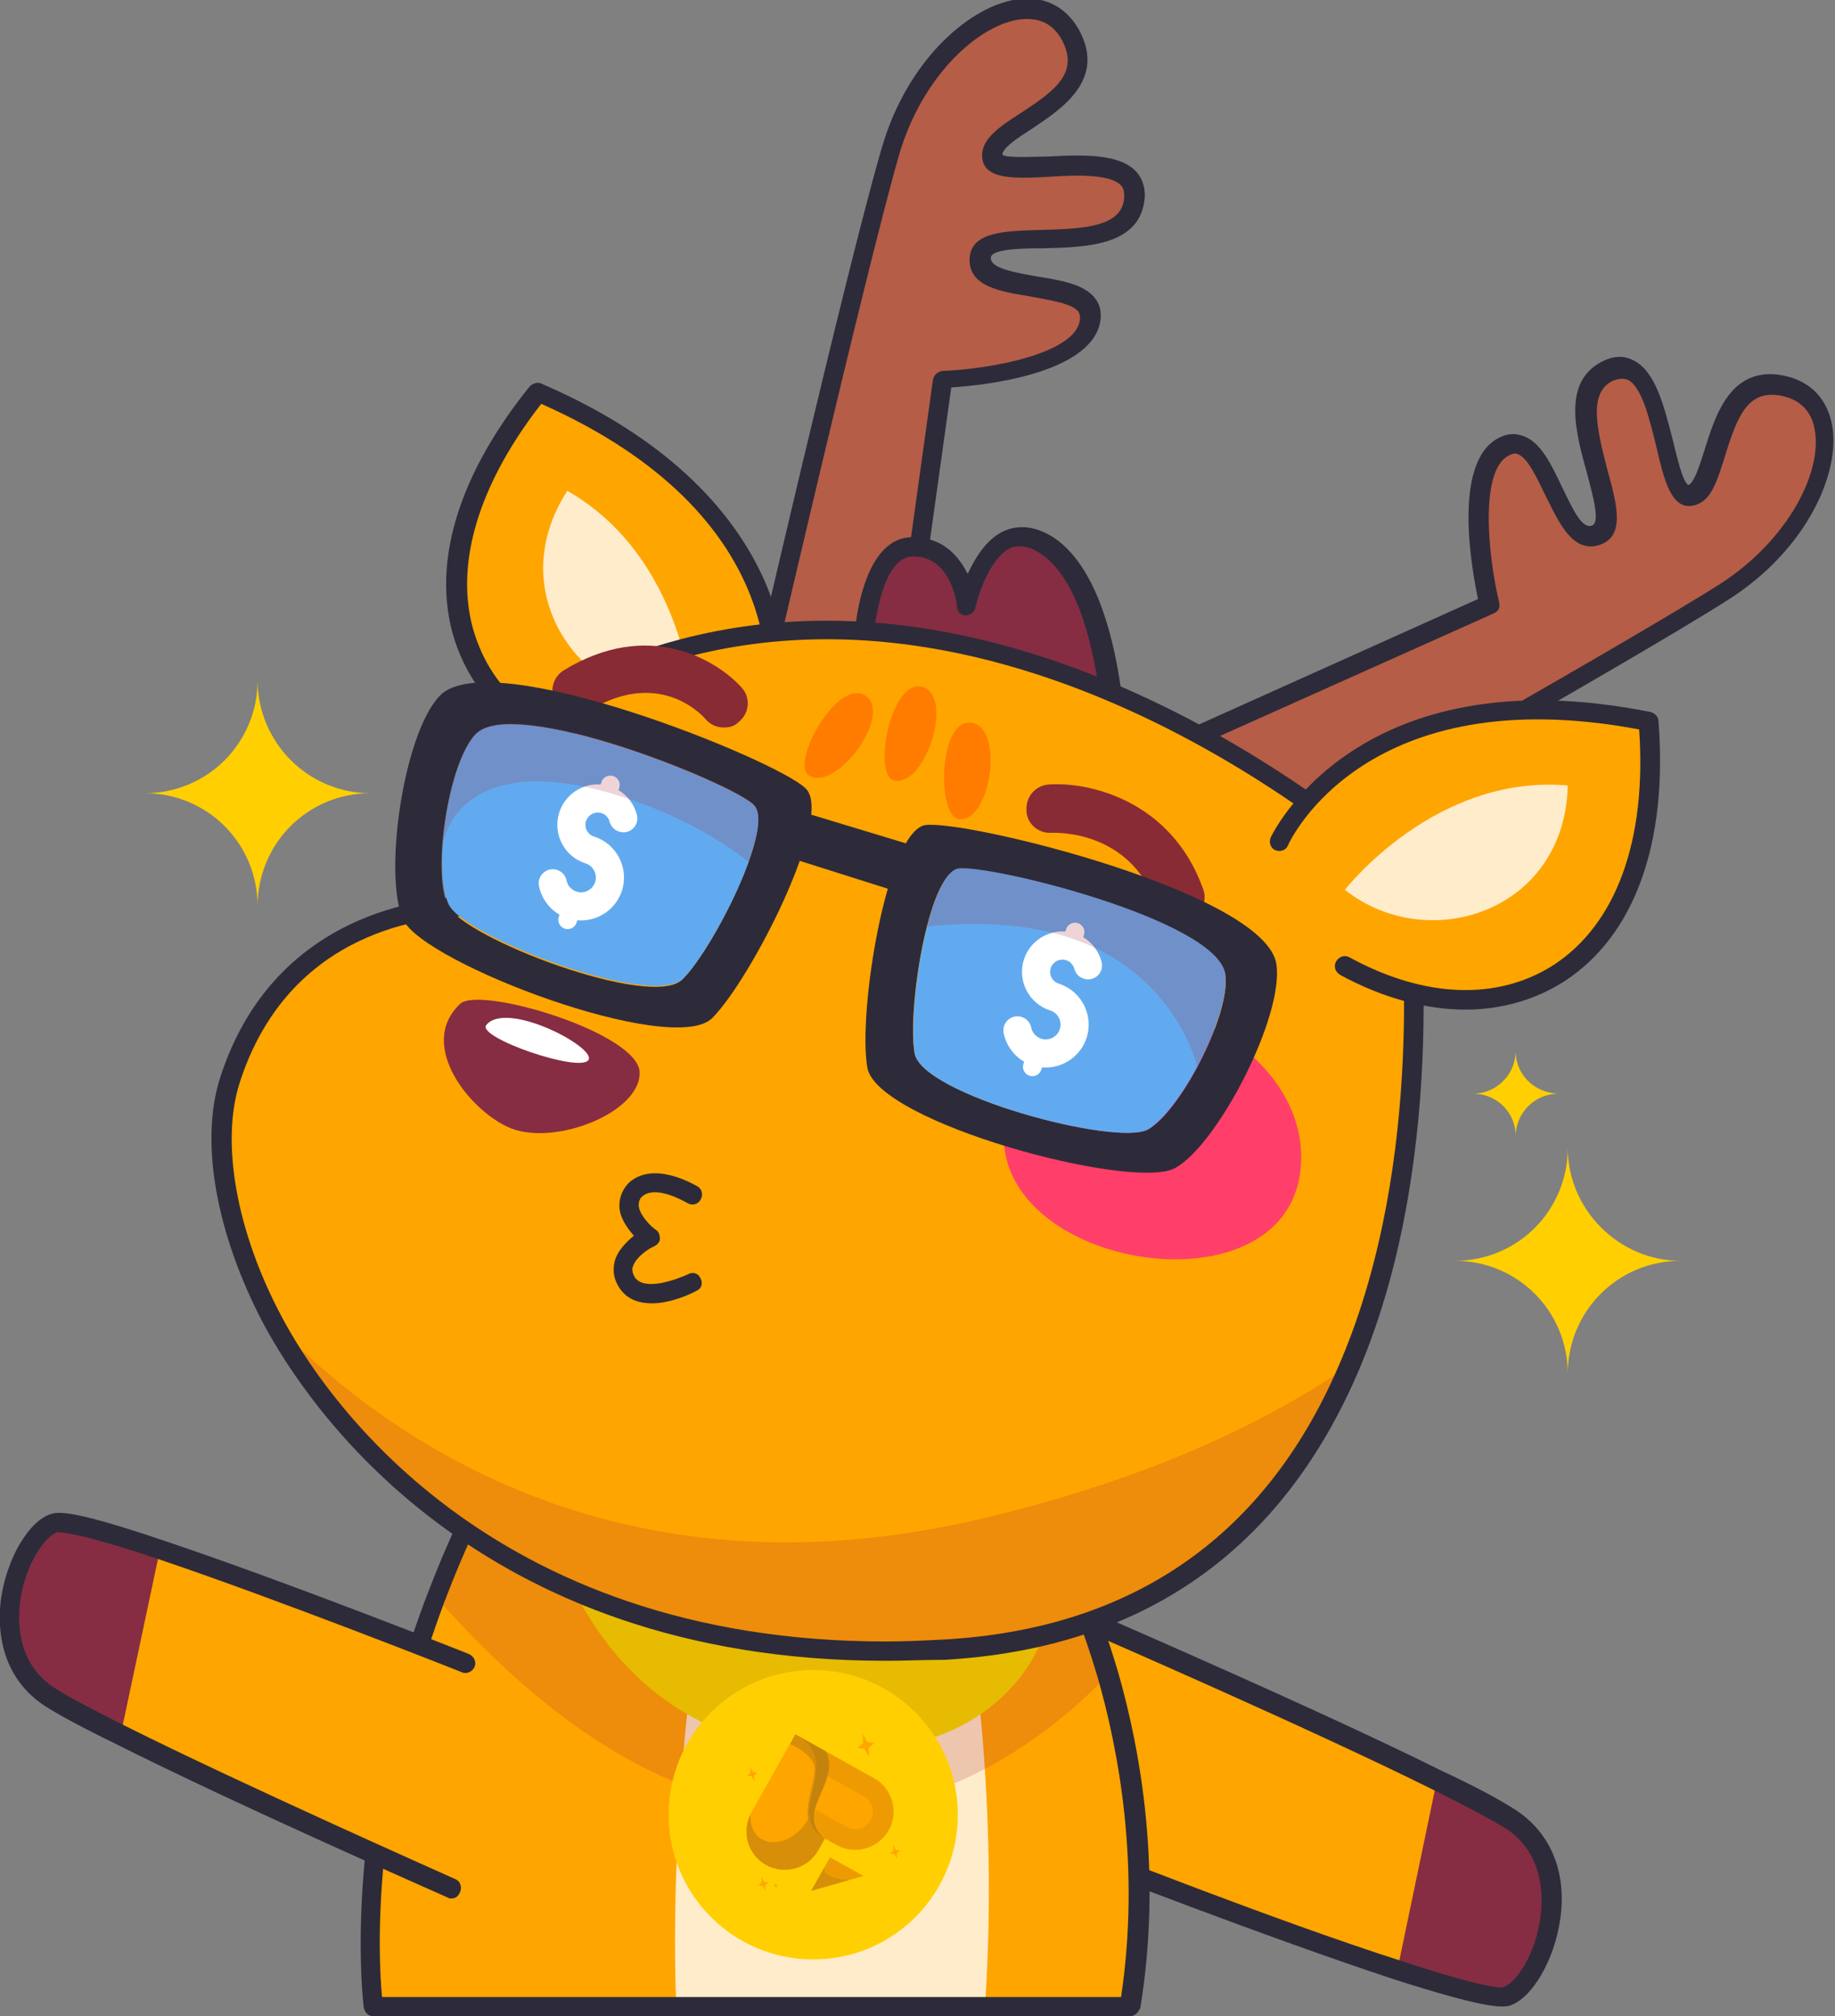
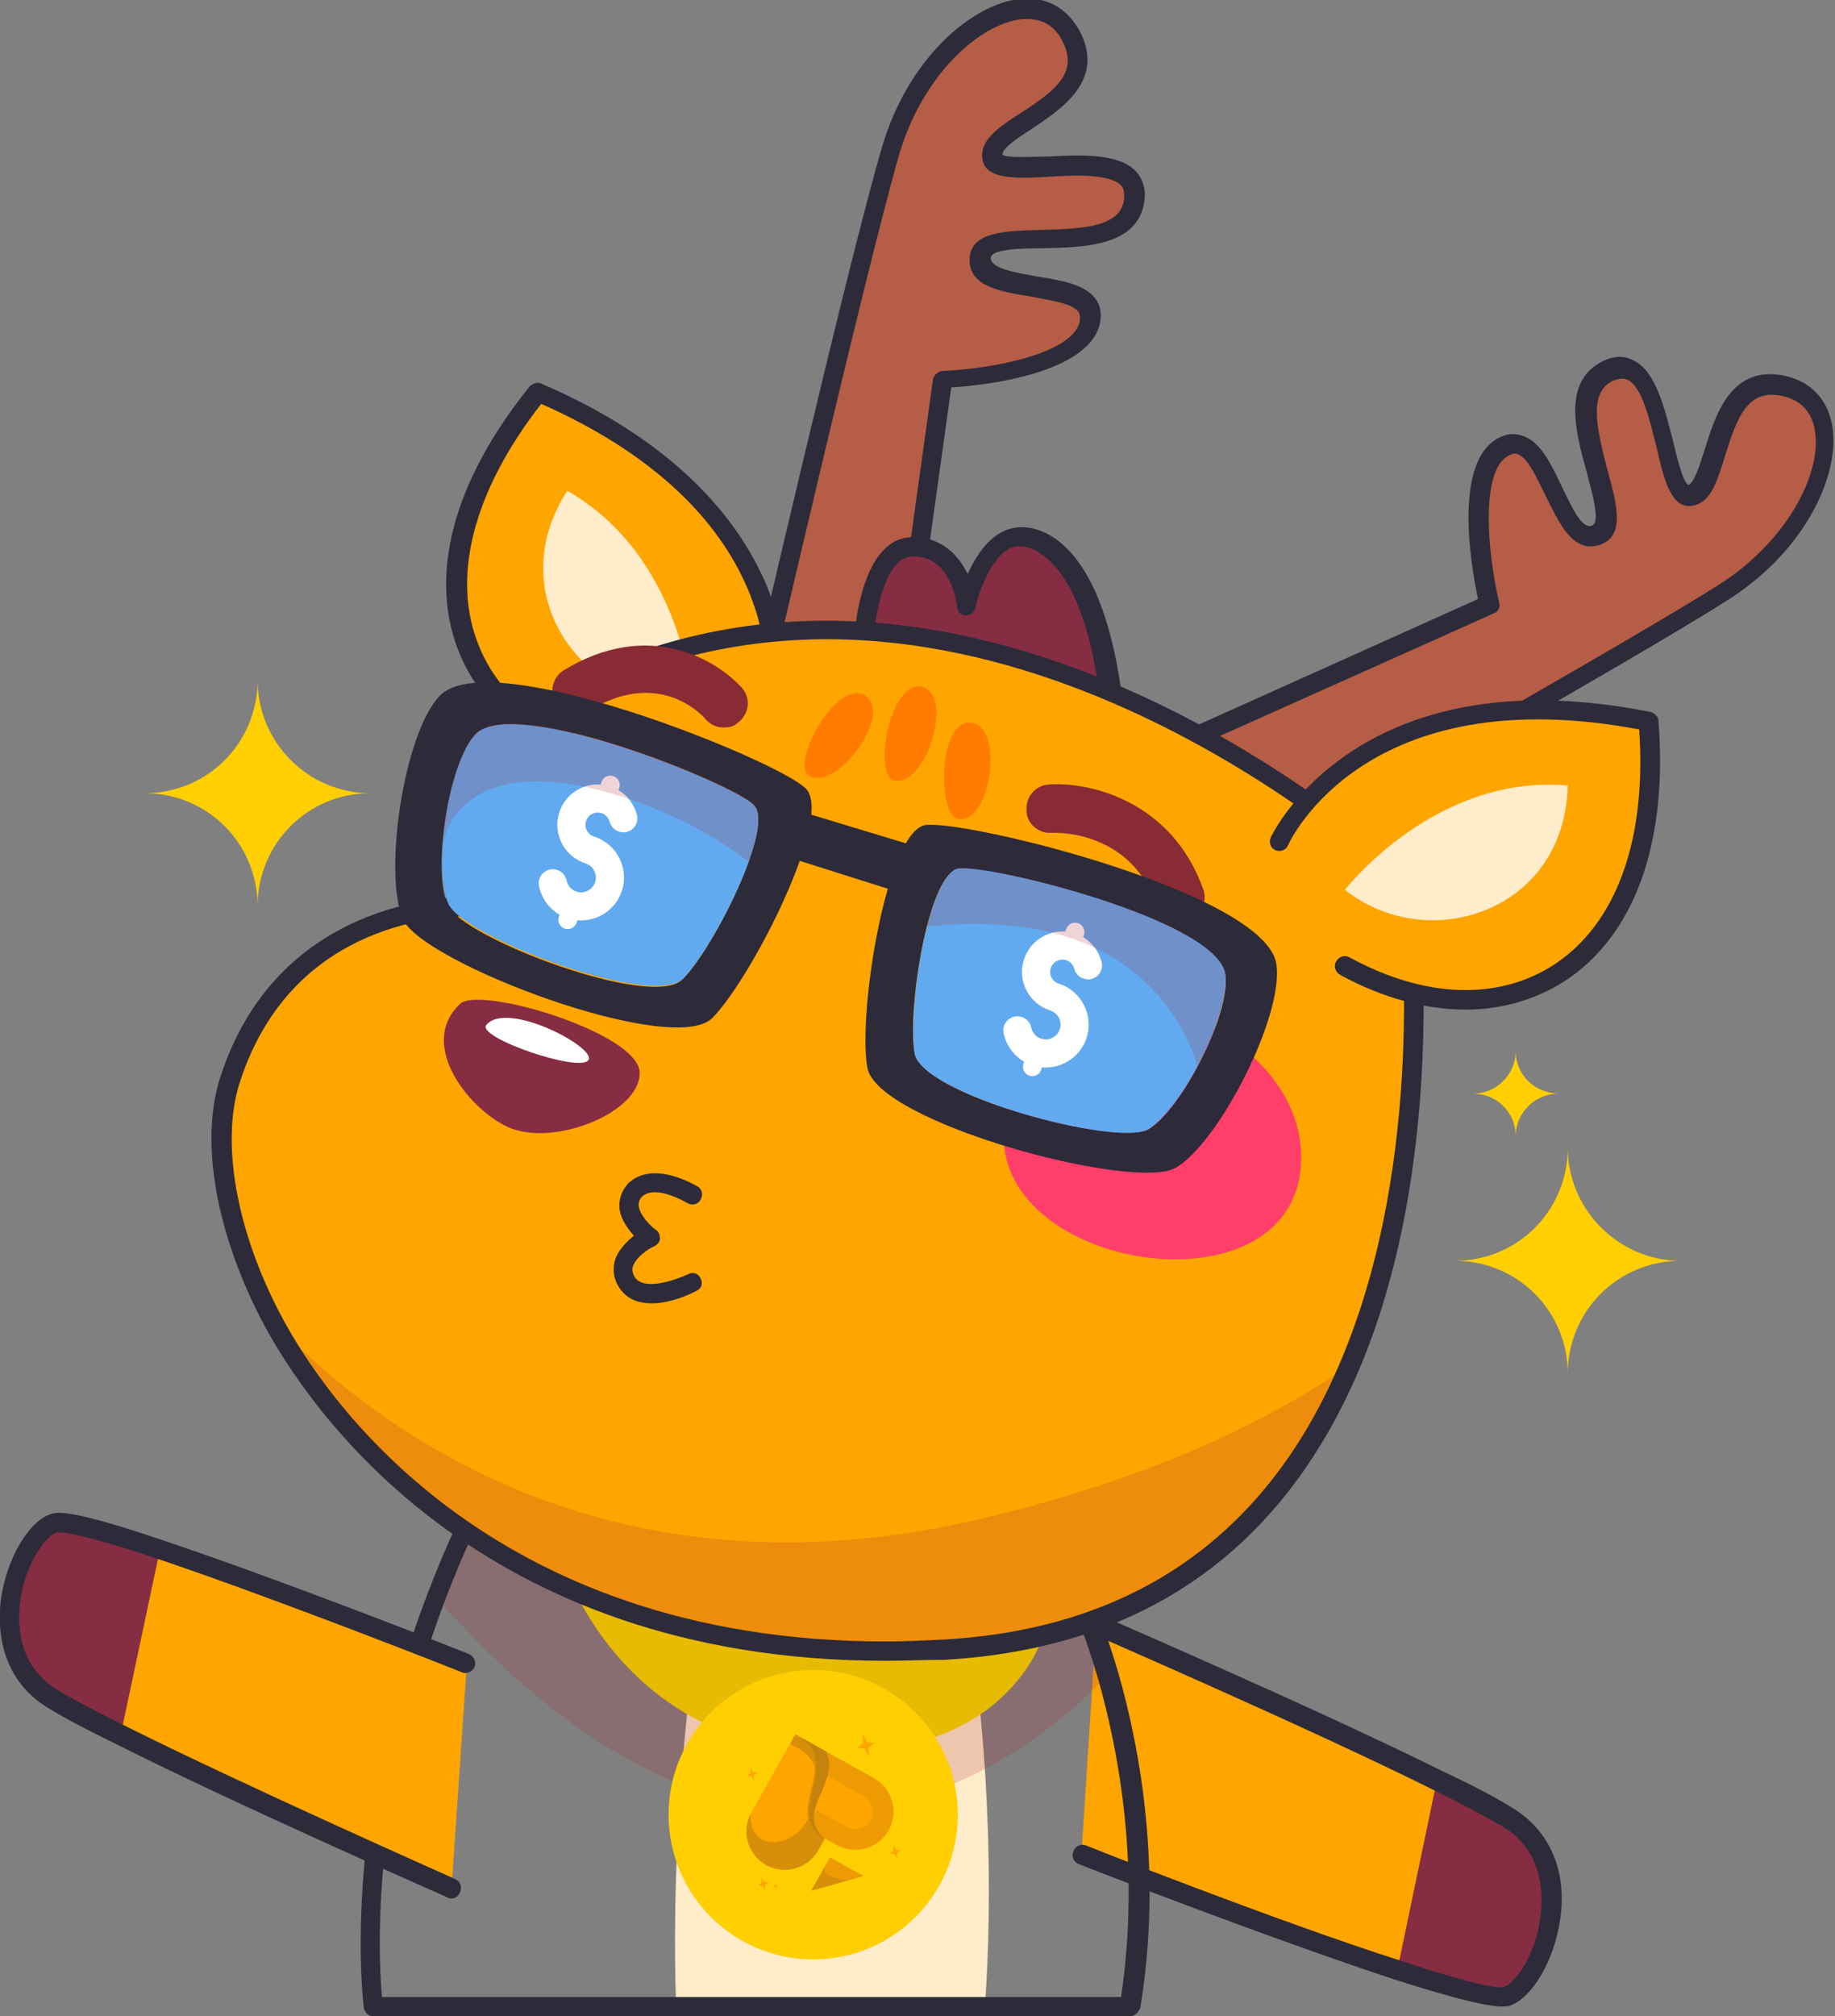
<svg xmlns="http://www.w3.org/2000/svg" width="387" height="425" viewBox="0 0 387 425" fill="none">
  <rect x="0" y="0" width="387" height="425" fill="#808080" stroke="none" />
  <g clip-path="url(#clip0_180_7241)">
    <path d="M228.048 391.285L231.184 342.503C231.184 342.503 276.628 362.316 303.022 375.333C309.516 378.64 314.963 381.326 318.107 383.397C334.455 393.539 324.948 418.798 317.432 421.122C315.136 421.757 306.137 419.295 294.624 415.593C268.04 406.953 228.048 391.285 228.048 391.285Z" fill="#FFA500" />
    <path d="M294.624 415.593L303.022 375.333C309.516 378.64 314.962 381.326 318.107 383.397C334.455 393.539 324.947 418.798 317.432 421.122C315.135 421.757 306.137 419.295 294.624 415.593Z" fill="#862D43" />
    <path d="M231.174 340.419C230.338 340.423 229.504 340.843 229.298 341.678C228.885 342.721 229.308 343.97 230.355 344.382C230.774 344.589 276.009 364.195 302.194 377.212C309.316 380.725 314.135 383.414 317.068 385.068C325.452 390.243 325.49 399.204 324.884 404.001C323.873 412.133 319.51 418.196 317.004 418.832C316.378 419.043 313.033 419.057 295.45 413.297C269.076 404.865 229.502 389.195 229.083 388.988C228.036 388.576 226.783 388.998 226.371 390.25C225.957 391.294 226.381 392.543 227.636 392.954C228.055 393.161 267.838 408.621 294.213 417.262C312.214 423.02 316.396 423.211 318.275 422.786C323.076 421.307 327.849 413.158 329.066 404.399C330.486 394.39 326.897 386.068 319.352 381.307C316.417 379.444 311.598 376.755 304.058 373.245C277.873 360.227 232.429 340.622 232.01 340.415C231.801 340.416 231.592 340.417 231.174 340.419Z" fill="#2D2B39" />
-     <path d="M78.743 422.964C78.743 422.964 175.392 422.964 238.264 422.964C242.74 394.861 238.467 370.017 233.788 353.115C229.718 339.267 225.445 330.918 225.445 330.918L105.805 306.888C100.108 317.07 95.632 327.048 91.969 336.62C73.453 385.086 78.743 422.964 78.743 422.964Z" fill="#FFA500" />
    <path d="M202.453 330.714C202.453 330.714 211.202 371.646 207.743 422.76C182.106 422.76 142.633 422.76 142.633 422.76C142.633 422.76 139.581 368.591 153.824 306.888" fill="#FFECCA" />
    <path opacity="0.2" d="M91.97 336.62C160.743 414.818 215.476 372.053 233.585 353.115C229.515 339.267 225.243 330.918 225.243 330.918L105.806 306.888C100.109 317.07 95.632 327.048 91.97 336.62Z" fill="#AE2B39" />
    <path d="M220.155 344.358C220.155 344.358 212.627 372.257 170.508 368.998C128.39 365.74 117.81 327.048 117.81 327.048" fill="#E6BB01" />
    <path d="M171.5 413C188.345 413 202 399.344 202 382.5C202 365.655 188.345 352 171.5 352C154.655 352 141 365.655 141 382.5C141 399.344 154.655 413 171.5 413Z" fill="#FFCF01" />
    <path d="M161.558 393.077C165.437 395.241 170.397 393.842 172.574 389.971L173.955 387.514L176.416 388.888C180.295 391.051 185.255 389.653 187.432 385.782C189.609 381.911 188.215 376.967 184.336 374.803C178.817 371.724 173.298 368.645 167.764 365.557L158.466 382.11C156.289 385.981 157.68 390.913 161.558 393.077Z" fill="#EE9B03" />
    <path d="M169.435 371.526L162.285 384.241C161.297 385.998 161.938 388.272 163.699 389.254C165.459 390.236 167.741 389.593 168.741 387.833L172.265 381.564L178.56 385.076C180.32 386.058 182.602 385.415 183.602 383.655C184.59 381.898 183.948 379.623 182.188 378.641C177.934 376.258 173.686 373.898 169.435 371.526Z" fill="#FFA500" />
    <path d="M175.059 391.475L182.115 395.412L171.1 398.518L175.059 391.475Z" fill="#EE9B03" />
    <path d="M179.006 396.289L171.099 398.518L174.08 393.218C172.551 395.954 179.006 396.289 179.006 396.289Z" fill="#D78E08" />
    <path d="M173.944 387.518C164.741 382.383 178.511 371.572 167.756 365.572L158.467 382.11C156.29 385.981 157.684 390.925 161.562 393.088C165.44 395.252 170.401 393.854 172.578 389.983L173.944 387.518Z" fill="#FFA500" />
    <path d="M171.99 373.987C172.392 370.867 171.873 367.869 167.756 365.572L166.609 367.612C168.815 368.568 172.244 370.608 171.99 373.987Z" fill="#D78E08" />
    <path d="M173.944 387.518C171.751 386.294 170.864 384.753 170.641 383.025C167.286 389.896 158.008 390.382 158.269 382.479C156.378 386.294 157.8 390.98 161.559 393.077C165.437 395.241 170.398 393.842 172.574 389.971L173.944 387.518Z" fill="#D78E08" />
    <path d="M173.944 387.518C167.324 382.093 177.523 375.559 174.185 369.159C172.049 367.957 169.904 366.771 167.756 365.572C178.511 371.572 164.755 382.391 173.944 387.518Z" fill="#C4830D" />
    <path d="M173.945 387.517C164.741 382.383 178.512 371.572 167.757 365.572C169.547 366.571 171.324 368.638 171.717 370.97C172.028 372.786 171.636 374.738 171.241 376.503C170.726 378.778 169.912 381.551 170.528 383.87C170.982 385.571 172.33 386.695 173.945 387.517Z" fill="#D78E08" />
    <path d="M163.408 396.828L163.662 397.282L164.066 397.331L163.747 397.584L163.771 398.116L163.526 397.646L163.122 397.597L163.441 397.345L163.408 396.828Z" fill="#FFA500" />
    <path d="M160.57 395.636L161.141 396.678L162.051 396.784L161.334 397.362L161.392 398.549L160.833 397.503L159.908 397.388L160.64 396.819L160.57 395.636Z" fill="#FFA500" />
    <path d="M158.245 372.501L158.815 373.543L159.725 373.649L159.005 374.216L159.063 375.402L158.493 374.36L157.583 374.253L158.303 373.687L158.245 372.501Z" fill="#FFA500" />
    <path d="M188.378 388.91L188.937 389.956L189.858 390.059L189.13 390.64L189.199 391.823L188.629 390.782L187.704 390.666L188.436 390.097L188.378 388.91Z" fill="#FFA500" />
    <path d="M181.906 365.428L182.871 367.199L184.431 367.385L183.198 368.359L183.3 370.372L182.348 368.599L180.787 368.413L182.021 367.438L181.906 365.428Z" fill="#FFA500" />
    <path d="M238.264 425H78.744C77.726 425 76.912 424.185 76.709 423.167C76.709 422.76 71.622 384.272 90.138 336.009C94.004 325.827 98.684 315.644 104.177 306.073C104.584 305.259 105.398 304.851 106.416 305.055L225.853 328.881C226.463 329.085 227.073 329.492 227.277 329.899C227.48 330.307 231.753 338.656 235.823 352.504C240.502 368.795 245.182 394.454 240.502 423.167C240.095 424.185 239.282 425 238.264 425ZM80.575 420.927H236.433C240.502 393.639 236.026 369.406 231.55 353.725C228.294 342.729 225.039 335.194 223.818 332.75L106.823 309.332C101.736 318.292 97.463 327.863 93.8 337.434C78.133 378.977 79.761 412.781 80.575 420.927Z" fill="#2D2B39" />
    <path d="M247.014 157.822L314.362 127.683C314.362 127.683 307.648 99.784 317.211 94.49C326.774 89.195 328.402 115.668 336.744 113.021C345.086 110.374 326.57 84.511 339.389 78.402C352.208 72.293 350.376 106.097 357.091 104.468C363.805 102.839 361.16 78.198 376.624 81.457C392.088 84.715 385.984 110.781 364.009 124.832C342.034 138.884 259.425 185.11 259.425 185.11" fill="#B55D47" />
    <path d="M188.617 153.342L198.791 80.235C198.791 80.235 227.48 78.809 229.922 68.22C232.363 57.63 206.523 63.333 206.726 54.779C206.93 46.023 237.043 56.612 239.281 42.561C241.52 28.713 209.575 39.71 209.371 32.99C209.168 26.27 233.381 21.79 225.852 7.738C218.324 -6.313 195.128 6.924 187.804 32.175C180.479 57.223 159.114 149.473 159.114 149.473" fill="#B55D47" />
    <path d="M259.221 187.147C258.407 187.147 257.797 186.739 257.39 186.128C256.779 185.11 257.186 183.888 258.204 183.277C259.018 182.87 341.016 136.847 362.584 123.203C377.234 113.836 384.355 99.377 382.727 90.62C382.117 86.751 379.675 84.308 376.013 83.493C368.688 81.864 366.45 87.566 363.805 96.119C362.177 101.21 360.956 105.69 357.294 106.504C352.614 107.726 350.986 101.413 349.358 94.286C347.934 88.584 346.306 81.457 343.254 80.031C342.644 79.827 341.83 79.624 340.202 80.235C335.115 82.678 336.54 89.602 338.981 98.97C341.016 106.301 342.847 113.021 337.354 114.854C331.656 116.687 328.808 110.17 325.959 104.468C324.128 100.802 322.297 96.526 320.059 95.711C319.652 95.508 319.041 95.508 318.024 96.119C312.123 99.377 313.751 116.89 316.193 127.072C316.396 128.09 315.989 128.905 314.972 129.312L247.623 159.451C246.606 159.859 245.385 159.451 244.978 158.433C244.571 157.415 244.978 156.193 245.996 155.786L311.716 126.258C310.292 119.537 306.426 97.748 315.786 92.453C317.617 91.435 319.245 91.231 321.076 91.842C324.942 93.064 327.18 97.951 329.418 102.635C331.453 106.708 333.488 111.595 335.726 110.781C337.557 110.17 335.929 104.468 334.708 99.784C332.267 91.028 329.418 80.438 337.964 76.162C340.406 74.94 342.644 74.94 344.475 75.958C349.155 78.198 350.986 85.733 352.817 92.86C353.631 96.119 354.852 101.617 356.073 102.228C357.294 101.821 358.514 97.951 359.532 94.693C361.77 87.566 365.026 76.773 376.42 79.216C381.914 80.438 385.373 84.104 386.39 89.602C388.221 99.581 381.1 115.872 364.415 126.461C342.644 140.309 260.645 186.332 259.832 186.739C259.832 187.146 259.425 187.147 259.221 187.147Z" fill="#2D2B39" />
    <path d="M188.617 155.379H188.414C187.396 155.175 186.582 154.157 186.582 153.138L196.756 80.031C196.959 79.013 197.773 78.402 198.587 78.198C209.168 77.791 226.259 74.533 227.683 67.813C227.887 66.591 227.683 66.183 227.48 65.776C226.259 63.944 221.579 63.333 217.51 62.518C211.202 61.5 204.284 60.482 204.488 54.576C204.691 48.874 211.813 48.67 219.341 48.467C229.108 48.263 236.229 47.652 237.043 42.154C237.247 40.321 236.84 39.507 236.433 39.099C234.194 36.656 226.87 36.859 221.172 37.266C213.847 37.674 207.336 37.877 207.133 32.99C206.929 29.324 210.795 26.677 215.272 23.826C222.8 18.939 227.48 15.273 224.021 8.553C222.19 5.091 219.341 3.666 215.272 4.073C206.523 5.091 194.518 15.884 189.635 32.583C182.513 57.223 161.352 148.862 161.149 149.677C160.945 150.695 159.724 151.509 158.707 151.102C157.69 150.898 156.876 149.677 157.283 148.658C157.486 147.64 178.647 56.001 185.972 31.157C191.466 12.219 205.098 0.815 215.068 -0.204C220.562 -0.815 225.038 1.629 227.683 6.517C233.177 16.902 223.817 23.012 217.713 27.084C214.865 28.917 211.406 31.157 211.406 32.583C212.22 33.397 217.917 32.99 221.172 32.99C228.497 32.583 236.229 32.379 239.688 36.248C241.112 37.877 241.723 40.117 241.316 42.561C239.892 51.929 228.701 52.132 219.748 52.336C214.865 52.336 208.964 52.539 208.964 54.372C208.964 56.612 214.051 57.427 218.527 58.242C223.614 59.056 228.904 59.871 231.142 63.129C232.16 64.554 232.363 66.387 231.956 68.22C229.515 78.809 207.54 81.253 200.622 81.66L190.652 153.138C190.448 154.564 189.635 155.379 188.617 155.379Z" fill="#2D2B39" />
    <path d="M235.212 169.226C235.212 169.226 236.636 125.036 220.155 114.65C207.947 107.115 203.471 127.683 203.471 127.683C203.471 127.683 202.25 115.057 192.077 115.261C181.903 115.261 181.496 138.883 181.496 138.883" fill="#862D43" />
    <path d="M235.211 171.263C233.99 171.263 233.176 170.244 233.176 169.226C233.176 168.819 234.397 126.054 219.137 116.483C216.899 115.058 214.864 114.854 213.236 115.465C208.963 117.298 206.318 125.24 205.708 128.091C205.504 129.109 204.487 129.72 203.673 129.72C202.656 129.72 201.842 128.905 201.842 127.887C201.842 127.48 200.621 117.094 192.482 117.298C185.768 117.298 183.937 133.385 183.937 138.884C183.937 139.902 182.919 140.92 181.902 140.92C180.681 140.92 179.867 139.902 179.867 138.884C179.867 136.236 180.681 113.225 192.482 113.225C198.586 113.225 202.045 116.89 204.08 120.963C205.708 117.501 208.15 113.428 212.015 111.799C215.067 110.578 218.323 110.985 221.782 113.021C239.077 123.814 237.856 167.393 237.856 169.226C237.246 170.448 236.432 171.263 235.211 171.263Z" fill="#2D2B39" />
    <path d="M163.183 147.64C163.183 147.64 170.508 107.319 113.333 82.679C80.574 123.611 98.683 157.619 136.935 161.488" fill="#FFA500" />
    <path d="M136.936 163.524C117.606 161.692 103.16 152.324 97.055 138.069C90.137 121.778 95.428 101.617 111.705 81.457C112.316 80.846 113.333 80.439 114.147 80.846C144.464 93.879 156.672 111.392 161.759 123.611C167.253 137.255 165.421 147.64 165.421 148.048C165.218 149.066 164.201 149.88 162.98 149.677C161.962 149.473 161.148 148.455 161.352 147.233C161.555 145.604 167.456 108.745 114.147 85.122C99.701 103.654 95.021 121.981 101.125 136.44C106.415 149.269 119.641 157.619 137.342 159.248C138.36 159.451 139.377 160.266 139.174 161.488C138.767 162.71 137.953 163.524 136.936 163.524Z" fill="#2D2B39" />
    <path d="M146.091 148.251C146.091 148.251 144.26 117.501 119.64 103.45C105.194 125.851 123.913 149.677 146.091 148.251Z" fill="#FFECCA" />
    <path d="M284.655 287.746C271.633 318.495 246.402 344.969 198.994 347.82C122.896 352.3 76.708 314.83 57.175 278.174C47.002 259.236 44.153 240.501 48.223 227.875C61.041 187.554 102.142 191.016 102.142 191.016L123.507 144.178C210.388 103.246 296.863 185.721 296.863 185.721C296.863 185.721 304.391 241.519 284.655 287.746Z" fill="#FFA500" />
    <path d="M97.055 211.584C87.695 220.34 99.497 234.595 107.839 237.853C117.402 241.519 135.104 234.391 134.901 226.042C134.697 217.693 101.124 207.714 97.055 211.584Z" fill="#862D43" />
    <path d="M102.549 216.064C100.514 218.711 122.489 226.246 124.117 223.395C125.745 220.748 106.822 210.769 102.549 216.064Z" fill="white" />
    <path d="M248.844 194.274C246.81 194.274 244.775 193.052 243.961 190.812C238.264 174.724 222.393 175.539 221.783 175.539C218.934 175.743 216.493 173.503 216.493 170.855C216.289 168.004 218.324 165.561 221.172 165.357C229.515 164.746 247.013 168.615 253.728 187.35C254.745 189.998 253.321 192.849 250.675 193.867C249.862 194.274 249.251 194.274 248.844 194.274Z" fill="#892B34" />
    <path d="M212.016 235.817C206.523 266.974 270.819 278.174 274.278 246.61C277.737 215.045 219.545 193.256 212.016 235.817Z" fill="#FF3F69" />
    <path opacity="0.2" d="M284.654 287.745C271.632 318.495 246.402 344.969 198.993 347.82C122.896 352.3 76.708 314.83 57.175 278.174C79.963 302 129.203 338.452 206.929 320.124C241.519 311.979 266.545 300.168 284.654 287.745Z" fill="#AE2B39" />
    <path d="M182.513 146.622C176.612 142.753 166.439 161.08 170.712 163.524C176.612 166.782 188.414 150.491 182.513 146.622Z" fill="#FF7C00" />
    <path d="M204.692 152.324C197.774 151.713 197.57 172.688 202.454 172.688C209.168 172.892 211.813 152.935 204.692 152.324Z" fill="#FF7C00" />
    <path d="M194.518 144.789C187.803 142.956 183.938 163.524 188.617 164.542C195.332 165.764 201.233 146.622 194.518 144.789Z" fill="#FF7C00" />
    <path d="M186.786 350.06C100.311 350.06 64.704 296.095 55.547 278.989C45.578 260.05 42.118 240.704 46.391 227.264C58.193 190.405 93.189 188.776 100.921 188.979L121.675 143.364C121.879 142.956 122.286 142.549 122.693 142.345C209.778 101.21 297.27 183.481 298.287 184.296C298.694 184.703 298.898 185.11 298.898 185.517C298.898 186.128 306.223 242.333 286.689 288.56C270.412 326.845 241.112 347.413 199.197 349.856C194.925 349.856 190.652 350.06 186.786 350.06ZM99.497 193.052C90.544 193.052 60.838 195.7 50.461 228.486C46.595 240.908 49.85 259.439 59.21 277.156C67.959 293.855 102.549 345.987 186.786 345.987C190.855 345.987 194.925 345.783 198.994 345.58C239.078 343.34 267.36 323.586 282.824 286.727C300.729 244.37 295.642 193.256 294.828 186.536C287.503 179.815 205.912 107.93 125.134 145.604L103.973 191.83C103.566 192.645 102.753 193.052 101.939 193.052C101.735 193.052 100.921 193.052 99.497 193.052Z" fill="#2D2B39" />
    <path d="M269.801 177.372C269.801 177.372 286.485 139.902 347.73 151.917C351.799 204.252 317.616 222.173 283.84 203.641" fill="#FFA500" />
    <path d="M283.637 187.554C283.637 187.554 302.559 163.117 330.638 165.561C330.028 192.238 301.135 201.402 283.637 187.554Z" fill="#FFECCA" />
    <path d="M309.071 212.805C300.729 212.805 291.573 210.362 282.62 205.474C281.603 204.863 281.196 203.642 281.806 202.623C282.417 201.605 283.638 201.198 284.655 201.809C300.322 210.362 315.786 210.973 327.587 203.438C340.813 194.885 347.324 177.168 345.696 153.749C288.317 142.956 272.243 176.761 271.633 178.186C271.226 179.205 270.005 179.612 268.988 179.205C267.97 178.797 267.563 177.575 267.97 176.557C268.174 176.15 286.079 137.662 348.138 150.084C348.951 150.287 349.765 151.102 349.765 151.917C351.8 177.779 344.679 197.329 329.825 206.9C323.721 210.769 316.6 212.805 309.071 212.805Z" fill="#2D2B39" />
    <path d="M152.603 153.342C151.178 153.342 149.754 152.731 148.737 151.509C147.719 150.288 138.563 140.92 124.117 149.88C121.675 151.306 118.623 150.491 117.199 148.251C115.775 145.807 116.588 142.753 118.827 141.327C136.732 130.331 151.178 139.087 156.469 144.993C158.3 147.029 158.096 150.288 155.858 152.12C154.841 153.139 153.823 153.342 152.603 153.342Z" fill="#892B34" />
    <path d="M54.327 143.364C54.327 156.6 43.746 167.19 30.52 167.19C43.746 167.19 54.327 177.779 54.327 191.016C54.327 177.779 64.907 167.19 78.132 167.19C64.907 167.19 54.327 156.397 54.327 143.364Z" fill="#FFCF01" />
    <path d="M330.64 241.926C330.64 255.163 320.06 265.752 306.834 265.752C320.06 265.752 330.64 276.342 330.64 289.578C330.64 276.342 341.22 265.752 354.446 265.752C341.424 265.752 330.64 254.959 330.64 241.926Z" fill="#FFCF01" />
    <path d="M319.652 221.562C319.652 226.449 315.582 230.522 310.699 230.522C315.582 230.522 319.652 234.391 319.652 239.482C319.652 234.595 323.721 230.522 328.605 230.522C323.518 230.319 319.652 226.449 319.652 221.562Z" fill="#FFCF01" />
    <path d="M169.898 166.172C163.997 160.266 103.363 135.625 92.782 146.622C85.051 154.564 80.778 184.703 85.051 193.867C89.324 203.031 141.615 222.784 150.161 214.638C158.503 206.289 176.002 171.874 169.898 166.172ZM143.854 206.493C137.342 212.806 97.666 197.736 94.41 190.812C91.155 183.888 94.41 160.877 100.311 154.768C108.45 146.418 154.434 165.153 158.91 169.634C163.59 173.91 150.365 200.18 143.854 206.493Z" fill="#2D2B39" />
    <path d="M157.893 181.648C154.637 190.812 147.923 202.42 144.057 206.289C137.546 212.602 97.869 197.532 94.614 190.609C93.393 187.961 92.986 183.277 93.393 178.186C94.003 169.226 96.648 158.637 100.311 154.768C108.45 146.418 154.434 165.153 158.91 169.633C160.741 171.263 159.928 175.946 157.893 181.648Z" fill="#62AAEF" />
    <path d="M131.156 187.761C132.71 182.982 130.062 177.841 125.279 176.326C123.858 175.876 123.095 174.307 123.652 172.897C124.123 171.706 125.422 171.033 126.666 171.333C127.637 171.568 128.334 172.31 128.568 173.195C128.826 174.168 129.538 174.956 130.497 175.259L130.609 175.295C132.794 175.987 134.889 174.012 134.33 171.789C133.787 169.631 132.411 167.723 130.451 166.546L130.606 166.057C130.936 165.016 130.359 163.904 129.318 163.574C128.277 163.245 127.166 163.821 126.836 164.862L126.681 165.352C122.836 165.071 119.149 167.447 117.935 171.28C116.515 175.761 119.006 180.562 123.487 181.981C125.205 182.525 126.125 184.425 125.441 186.129C124.87 187.55 123.323 188.353 121.832 188.002C120.587 187.708 119.712 186.722 119.48 185.57C119.269 184.522 118.494 183.676 117.474 183.353C115.317 182.67 113.215 184.558 113.673 186.774C114.186 189.261 115.735 191.476 117.99 192.787L117.839 193.264C117.509 194.305 118.086 195.416 119.127 195.746C120.168 196.076 121.279 195.499 121.609 194.458L121.76 193.981C125.862 194.333 129.834 191.824 131.156 187.761Z" fill="white" />
    <path d="M182.92 225.024C184.954 236.632 238.874 251.09 247.827 246.203C256.779 241.315 270.819 214.231 269.191 203.234C266.953 188.165 203.47 172.688 195.128 173.91C186.989 175.335 180.885 213.416 182.92 225.024ZM202.046 183.277C208.354 182.259 256.576 194.07 258.407 205.474C259.628 213.824 248.844 234.392 242.13 238.057C235.415 241.723 194.314 230.726 192.89 221.969C191.262 213.213 195.738 184.092 202.046 183.277Z" fill="#2D2B39" />
    <path d="M252.506 224.82C249.25 230.93 245.181 236.224 242.129 238.057C235.414 241.723 194.314 230.726 192.889 221.969C192.075 216.878 193.093 204.66 195.534 195.292C197.162 188.776 199.604 183.481 202.045 183.074C208.353 182.056 256.575 193.867 258.407 205.271C259.017 209.955 256.168 217.897 252.506 224.82Z" fill="#62AAEF" />
    <path d="M229.156 218.761C230.71 213.982 228.062 208.841 223.279 207.326C221.858 206.875 221.095 205.307 221.652 203.897C222.123 202.706 223.422 202.032 224.666 202.333C225.637 202.567 226.334 203.31 226.568 204.195C226.826 205.168 227.538 205.955 228.497 206.259L228.609 206.294C230.794 206.987 232.889 205.012 232.33 202.788C231.787 200.631 230.411 198.723 228.451 197.546L228.606 197.056C228.936 196.015 228.359 194.904 227.318 194.574C226.277 194.244 225.166 194.821 224.836 195.862L224.681 196.352C220.836 196.071 217.149 198.447 215.935 202.28C214.515 206.761 217.006 211.561 221.487 212.981C223.205 213.525 224.125 215.425 223.441 217.128C222.87 218.55 221.323 219.353 219.832 219.001C218.587 218.707 217.712 217.722 217.48 216.57C217.269 215.522 216.494 214.676 215.474 214.353C213.317 213.67 211.215 215.558 211.673 217.774C212.186 220.261 213.735 222.475 215.99 223.787L215.839 224.264C215.509 225.305 216.086 226.416 217.127 226.746C218.168 227.076 219.279 226.499 219.609 225.458L219.76 224.98C223.862 225.333 227.834 222.824 229.156 218.761Z" fill="white" />
    <path opacity="0.2" d="M157.893 181.648C150.771 176.15 141.208 170.855 128.796 167.19C95.834 157.822 93.393 177.983 93.393 177.983C94.003 169.023 96.648 158.433 100.311 154.564C108.449 146.215 154.434 164.95 158.91 169.43C160.741 171.263 159.927 175.946 157.893 181.648Z" fill="#AE2B39" />
    <path opacity="0.2" d="M252.507 224.82C251.489 220.951 245.996 204.864 226.463 197.94C216.493 194.478 205.098 194.274 195.535 195.292C197.163 188.776 199.605 183.481 202.046 183.074C208.354 182.056 256.576 193.867 258.407 205.271C259.018 209.955 256.169 217.897 252.507 224.82Z" fill="#AE2B39" />
    <path d="M166.235 170.244L197.162 179.612L192.482 188.979L165.421 180.426" fill="#2D2B39" />
    <path d="M137.546 274.713C134.697 274.713 132.255 273.898 130.628 271.454C129.407 269.622 129.203 267.789 129.61 265.956C130.221 263.512 132.255 261.679 133.68 260.458C132.255 258.828 130.628 256.588 130.628 254.145C130.628 252.312 131.238 250.886 132.459 249.461C137.749 244.37 146.702 249.868 147.109 250.072C148.126 250.683 148.33 251.905 147.719 252.923C147.109 253.941 145.888 254.145 144.871 253.534C144.871 253.534 138.156 249.461 135.308 252.312C134.901 252.719 134.697 253.33 134.697 253.941C134.697 255.978 137.342 258.625 138.36 259.236C138.97 259.643 139.173 260.458 139.173 261.069C139.173 261.679 138.767 262.29 137.953 262.698C136.935 263.105 134.087 264.938 133.476 266.974C133.273 267.381 133.273 268.196 133.883 269.214C135.918 272.269 142.836 269.621 145.074 268.603C146.091 267.992 147.312 268.4 147.719 269.418C148.33 270.436 147.923 271.658 146.905 272.065C144.667 273.287 140.801 274.713 137.546 274.713Z" fill="#2D2B39" />
    <path d="M98.479 350.467L95.224 398.119C95.224 398.119 51.071 378.57 25.434 365.74C19.126 362.482 13.836 359.835 10.784 357.798C-5.087 347.82 4.273 323.179 11.598 320.939C13.836 320.328 22.585 322.772 33.776 326.438C59.617 334.991 98.479 350.467 98.479 350.467Z" fill="#FFA500" />
    <path d="M33.776 326.438L25.434 365.74C19.126 362.482 13.836 359.835 10.784 357.798C-5.087 347.82 4.273 323.179 11.598 320.939C13.836 320.328 22.585 322.772 33.776 326.438Z" fill="#862D43" />
    <path d="M95.224 400.156C95.021 400.156 94.614 400.156 94.41 399.952C94.004 399.749 49.851 380.403 24.417 367.573C17.295 364.111 12.412 361.464 9.563 359.631C2.239 354.947 -1.017 346.802 0.204 337.027C1.425 328.474 6.105 320.532 10.784 319.107C12.616 318.496 16.685 318.699 34.183 324.605C59.821 333.158 98.48 348.431 98.887 348.635C99.904 349.042 100.515 350.264 100.108 351.282C99.701 352.3 98.48 352.911 97.463 352.504C97.056 352.3 58.396 337.027 32.963 328.474C15.871 322.772 12.616 322.976 12.005 322.976C9.563 323.79 5.291 329.696 4.273 337.434C3.663 342.118 3.663 350.875 11.802 355.966C14.65 357.798 19.33 360.242 26.248 363.704C51.478 376.33 95.631 395.879 96.038 396.083C97.056 396.49 97.463 397.712 97.056 398.73C96.649 399.749 96.038 400.156 95.224 400.156Z" fill="#2D2B39" />
  </g>
  <defs>
    <clipPath id="clip0_180_7241">
      <rect width="387" height="425" fill="white" />
    </clipPath>
  </defs>
</svg>